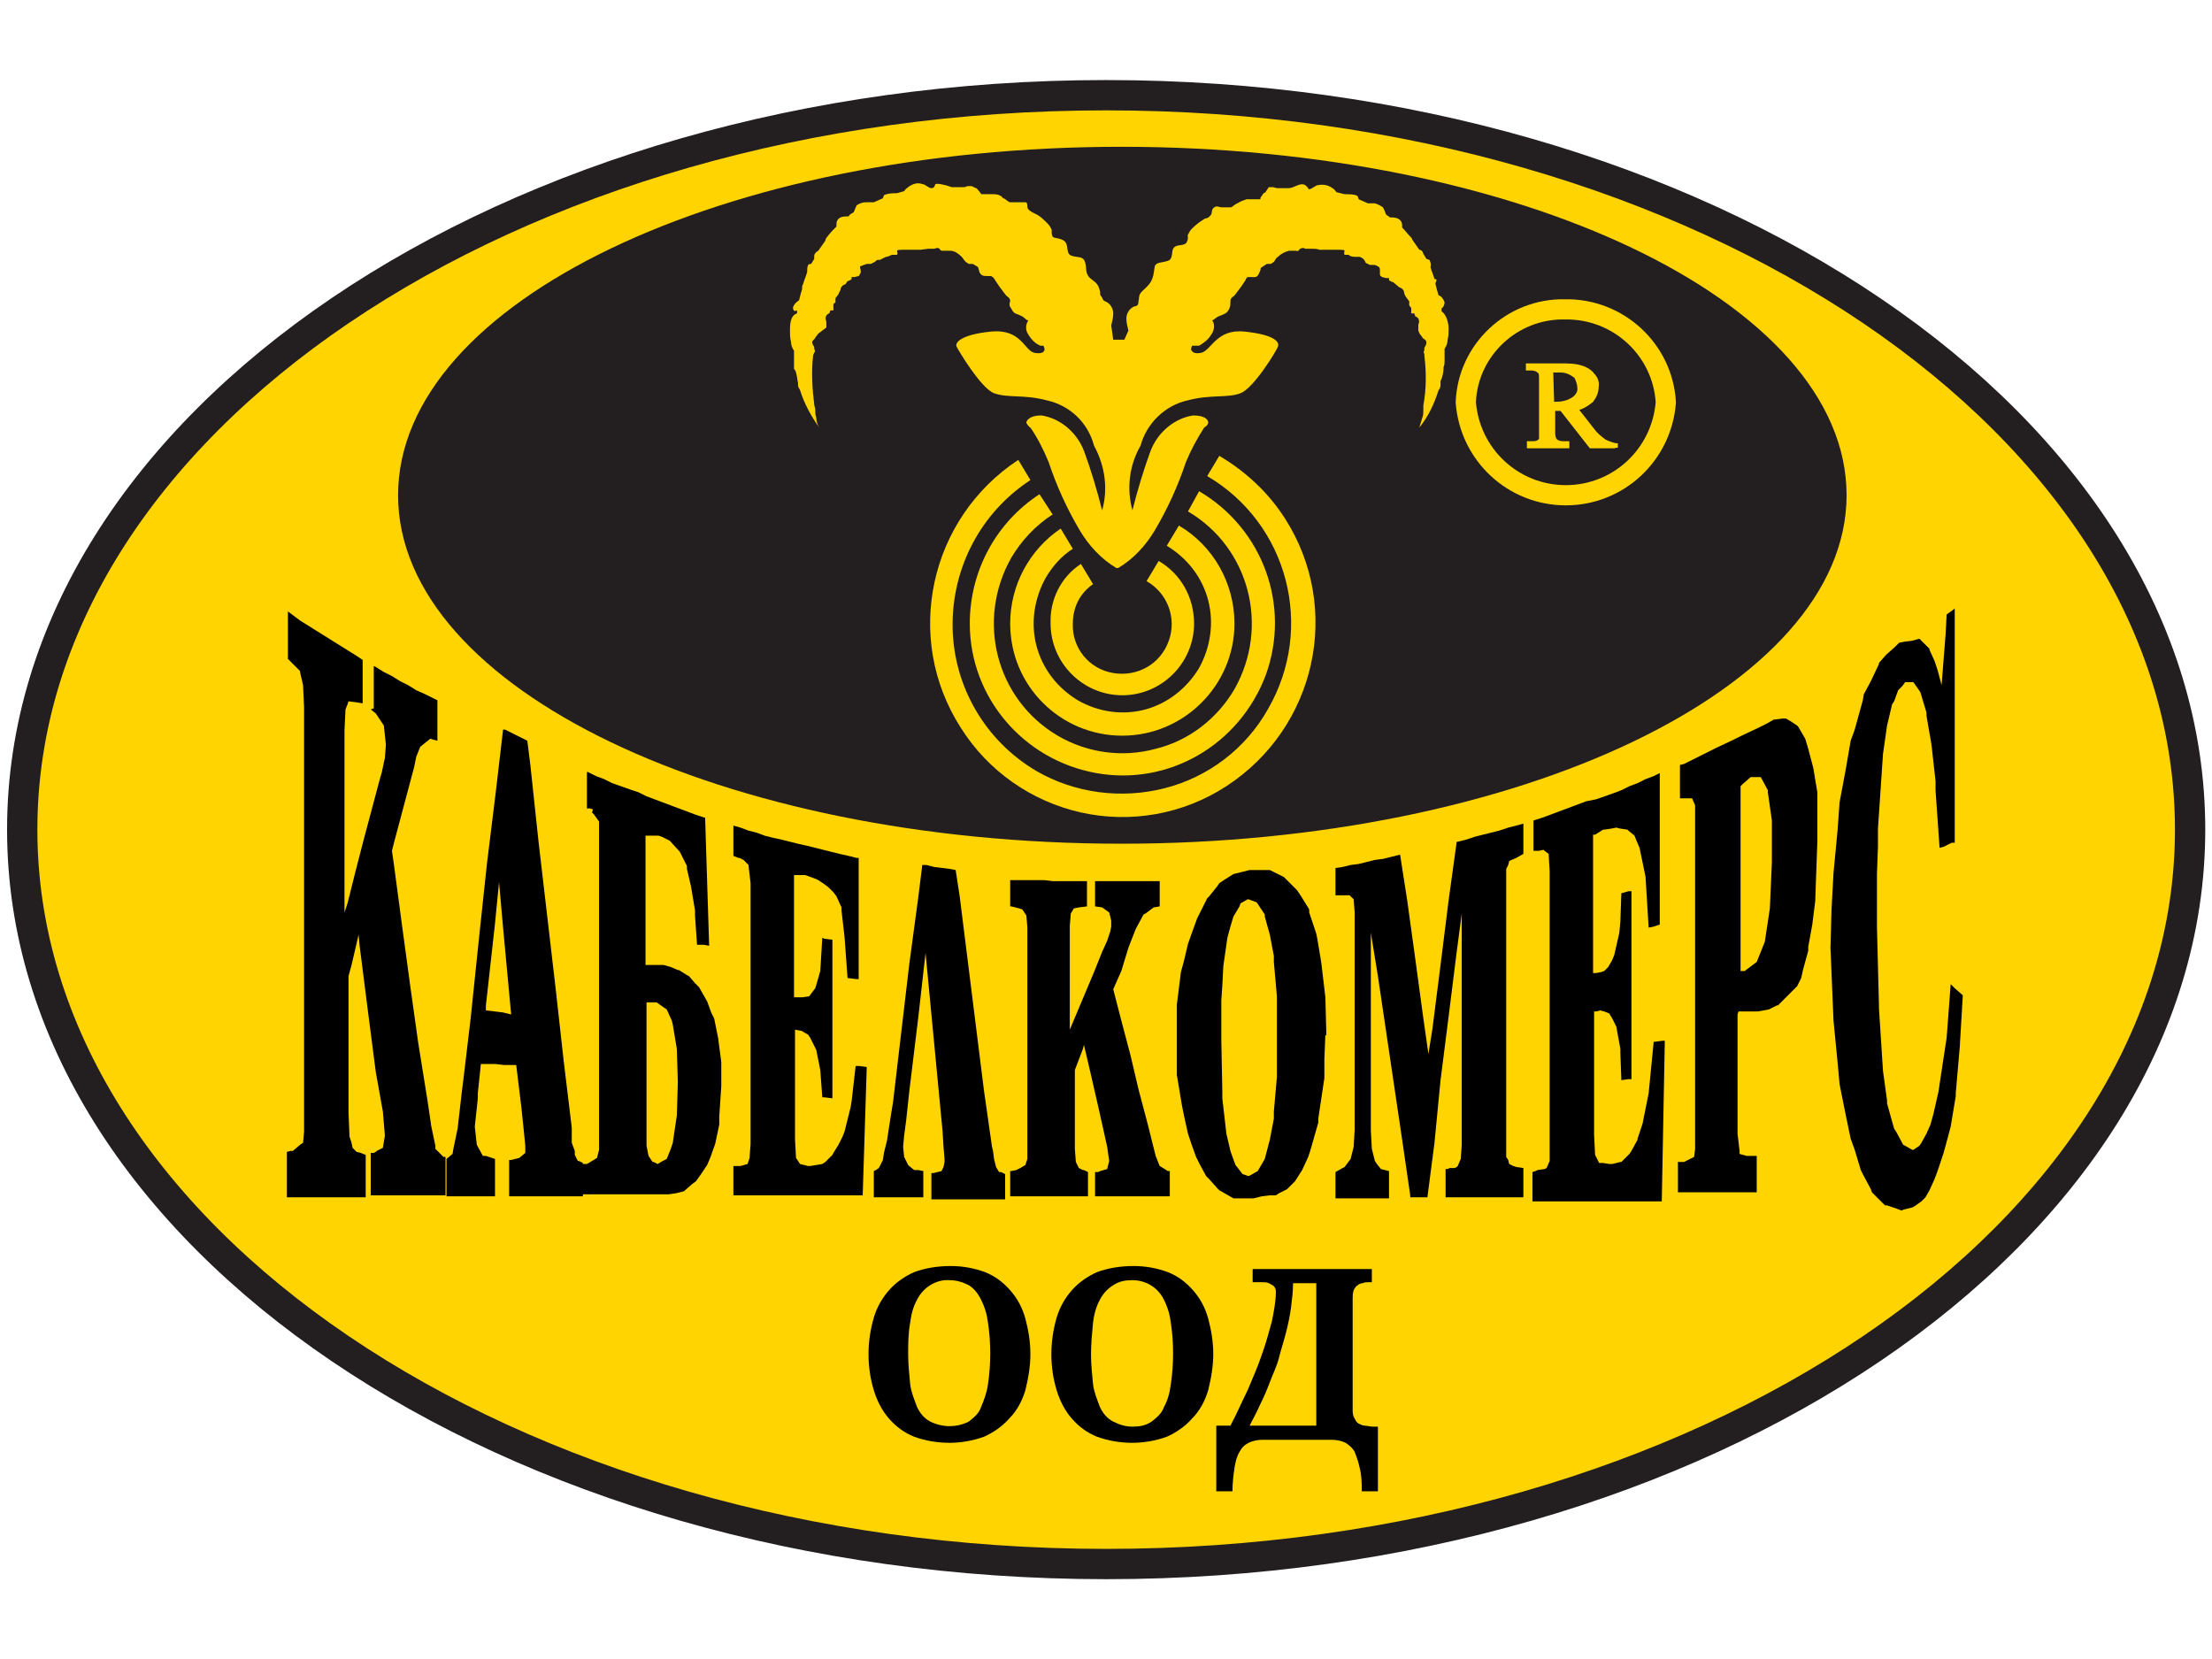
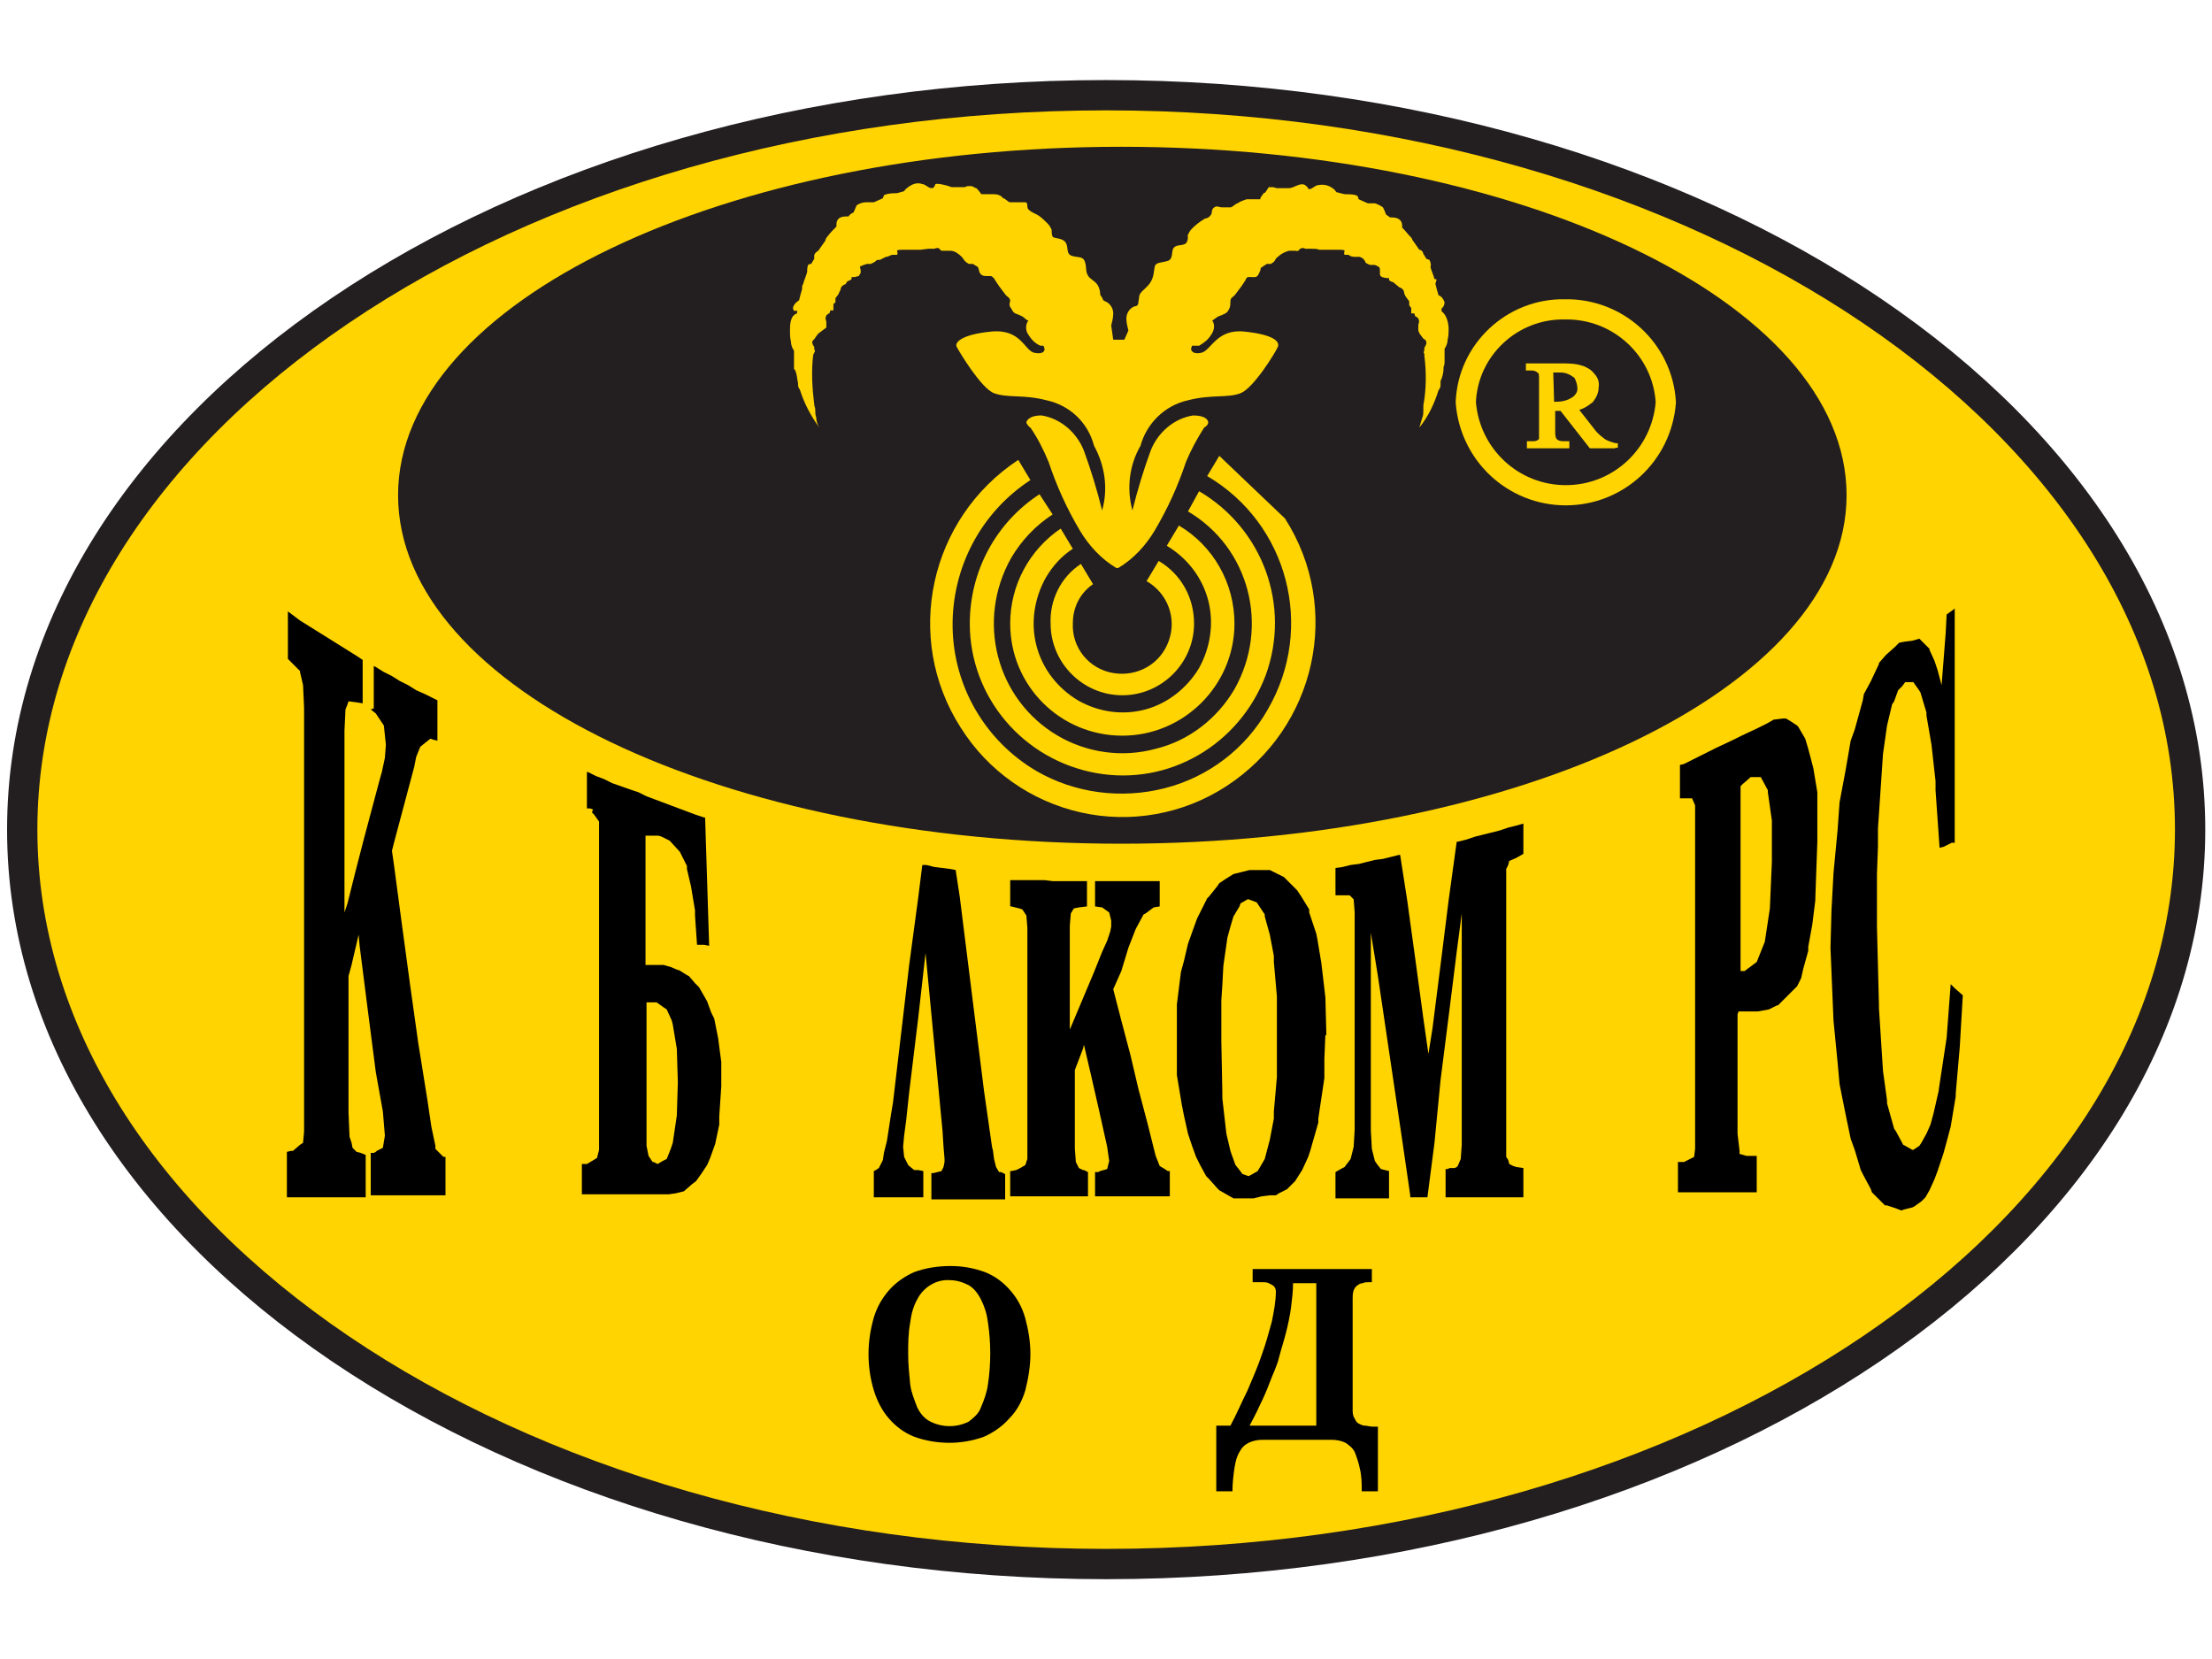
<svg xmlns="http://www.w3.org/2000/svg" id="body_1" width="300" height="225">
  <g transform="matrix(0.293 0 0 0.293 0 0)">
    <g transform="matrix(4.676 0 0 4.676 0 33.315)"> </g>
    <path transform="matrix(4.676 0 0 4.676 0 33.315)" d="M109.5 2.3C 168.6 2.3 216.8 35 216.8 75C 216.8 115 168.6 147.7 109.5 147.7C 50.4 147.7 2.2 115.1 2.2 75C 2.2 34.9 50.4 2.3 109.5 2.3z" stroke="#231F20" stroke-width="3" fill="#FFD400" fill-rule="nonzero" />
    <g transform="matrix(4.676 0 0 4.676 0 33.315)"> </g>
    <path transform="matrix(4.676 0 0 4.676 0 33.315)" d="M111 7.8C 150.3 7.8 182.4 23.1 182.4 41.9C 182.4 60.6 150.3 76 111 76C 71.7 76 39.8 60.7 39.8 41.9C 39.8 23.1 71.8 7.8 111 7.8z" stroke="#231F20" stroke-width="0.789" fill="#231F20" fill-rule="nonzero" />
    <g transform="matrix(4.676 0 0 4.676 0 33.315)"> </g>
    <path transform="matrix(4.676 0 0 4.676 0 33.315)" d="M154.9 23.5C 160.2 23.4 164.6 27.5 164.9 32.7C 164.5 37.9 160.2 41.9 155 41.9C 149.8 41.9 145.5 37.9 145.1 32.7C 145.3 27.5 149.7 23.4 154.9 23.5z" stroke="#FFD400" stroke-width="2" fill="#231F20" fill-rule="nonzero" />
    <g transform="matrix(4.676 0 0 4.676 0 33.315)"> </g>
    <path transform="matrix(4.676 0 0 4.676 0 33.315)" d="M159.9 37L157.5 37L154.6 33.3L153.7 33.3L153.7 35.6C 153.7 35.9 153.7 36.2 153.9 36.5C 154.1 36.7 154.4 36.8 154.7 36.8L154.7 36.8L155.1 36.8L155.1 37L151.4 37L151.4 36.8L151.8 36.8C 152.1 36.8 152.4 36.7 152.6 36.4C 152.6 36.1 152.6 35.8 152.6 35.6L152.6 35.6L152.6 30.5C 152.6 30 152.6 29.7 152.4 29.6C 152.2 29.4 151.9 29.3 151.6 29.3L151.6 29.3L151.3 29.3L151.3 29.1L154.5 29.1C 155.2 29.1 155.9 29.1 156.5 29.3C 156.9 29.4 157.4 29.7 157.6 30C 157.9 30.3 158.1 30.7 158 31.2C 158 31.7 157.8 32.1 157.5 32.5C 157 32.9 156.5 33.2 155.9 33.3L155.9 33.3L157.7 35.6C 158 36 158.4 36.3 158.8 36.6C 159.2 36.8 159.5 36.9 159.9 37L159.9 37L159.9 37.2L159.9 37zM153.6 32.9L153.9 32.9C 154.6 32.9 155.2 32.8 155.8 32.4C 156.1 32.2 156.4 31.8 156.4 31.4C 156.4 31 156.3 30.6 156.1 30.2C 156.1 30.1 156 30.1 155.9 30C 155.5 29.7 155 29.5 154.5 29.5C 154.2 29.5 153.8 29.5 153.5 29.5L153.5 29.5L153.6 32.9z" stroke="#FFD400" stroke-width="0.5" fill="#FFD400" fill-rule="nonzero" />
    <g transform="matrix(4.676 0 0 4.676 0 33.315)"> </g>
    <path transform="matrix(4.676 0 0 4.676 0 33.315)" d="M36.2 107.2L36.2 111.4L28.4 111.4L28.4 106.9L28.8 106.8L29 106.8L29.7 106.2L30 106L30.1 104.9L30.1 102.9L30.1 62.9L30 60.7L29.7 59.4L29.7 59.3L28.9 58.5L28.5 58.1L28.5 53.4L28.9 53.7L29.7 54.3L30.5 54.8L31.3 55.3L32.1 55.8L32.9 56.3L33.7 56.8L34.5 57.3L35.3 57.8L35.9 58.2L35.9 62.5L35.3 62.4L34.5 62.3L34.4 62.6L34.2 63.1L34.1 65.2L34.1 83.2L34.4 82.3L35.2 79.1L36 76L36.8 73L37.6 70L37.8 69.3L38.1 67.9L38.2 66.6L38 64.7L37.6 64.1L37.2 63.5L36.7 63.1L37 63L37 58.8L37.2 58.9L38 59.4L38.8 59.8L39.6 60.3L40.4 60.7L41.2 61.2L42.1 61.6L42.9 62L43.3 62.2L43.3 66.2L42.9 66.1L42.6 66L42.1 66.4L41.6 66.8L41.2 67.8L41 68.8L40.6 70.3L39.8 73.3L39 76.3L38.8 77.1L39 78.5L39.8 84.5L40.6 90.4L41.4 96.1L42.3 101.7L42.7 104.4L43.1 106.3L43.1 106.6L43.9 107.4L44 107.4L44.1 107.4L44.1 111.2L36.7 111.2L36.7 107L37 107L37.2 106.9L37.3 106.8L37.9 106.5L38.1 105.3L37.9 102.9L37.2 99L36.4 92.8L35.6 86.5L35.5 85.4L34.8 88.4L34.5 89.5L34.5 103L34.6 105.4L34.8 106L34.9 106.5L35.3 106.9L35.7 107L36.2 107.2z" stroke="none" fill="#000000" fill-rule="nonzero" />
    <g transform="matrix(4.676 0 0 4.676 0 33.315)"> </g>
-     <path transform="matrix(4.676 0 0 4.676 0 33.315)" d="M51.1 98.3L49.9 98.3L49 98.2L47.6 98.2L47.3 101.1L47.3 101.6L47 104.4L47.2 106.2L47.8 107.3L48.1 107.3L49 107.6L49 111.3L44.2 111.3L44.2 107.6L44.8 107.1L44.9 106.5L45.3 104.6L45.7 101.1L45.9 99.5L46.6 93.6L47.4 85.9L48.2 78.4L49.1 71.1L49.8 65.1L50 65.1L50.8 65.5L51.6 65.9L52.2 66.2L52.5 68.6L53.3 76.1L55 90.7L55.8 97.9L56.6 104.5L56.6 106L56.9 106.8L56.9 107.2L57.2 107.8L57.3 107.8L57.7 108L57.7 111.3L50.4 111.3L50.4 107.7L50.6 107.7L51.4 107.5L52 107L52 106.3L51.8 104.3L51.6 102.4L51.1 98.3zM48.1 92.9L49 93L49.8 93.1L50.6 93.3L49.8 84.7L49.4 80.2L49 84.3L48.1 92.4L48.1 92.8L48.1 92.8z" stroke="none" fill="#000000" fill-rule="nonzero" />
    <g transform="matrix(4.676 0 0 4.676 0 33.315)"> </g>
    <path transform="matrix(4.676 0 0 4.676 0 33.315)" d="M58.1 72.7L58.1 69.3L58.2 69.3L59 69.7L59.8 70L60.6 70.4L62.3 71L63.2 71.3L64 71.7L64.8 72L65.6 72.3L66.4 72.6L67.2 72.9L68 73.2L68.8 73.5L69.7 73.8L69.8 73.8L70.2 86.5L69.7 86.4L69 86.4L68.8 83.5L68.8 83L68.4 80.6L68 78.9L68 78.6L67.3 77.2L66.3 76.1L65.5 75.7L65.2 75.6L63.9 75.6L63.9 88.4L65.7 88.4L66.4 88.6L67.1 88.9L67.2 88.9L68 89.4L68.2 89.5L68.8 90.2L69.2 90.6L69.6 91.3L70 92L70.4 93.1L70.7 93.7L71.1 95.7L71.2 96.5L71.4 98L71.4 100.4L71.2 103.4L71.2 104.2L70.8 106.1L70.3 107.5L70 108.2L69.4 109.1L68.9 109.8L68.5 110.1L67.7 110.8L66.9 111L66.2 111.1L57.6 111.1L57.6 108.1L58.1 108.1L58.6 107.8L59.1 107.5L59.3 106.7L59.3 74.2L58.8 73.5L58.6 73.3L58.7 73L58.4 72.9L58.1 72.9L58.1 72.7zM64 92.1L64 106.3L64.2 107.3L64.6 107.9L64.7 107.9L65.1 108.1L65.6 107.8L66 107.6L66.4 106.6L66.6 106L67 103.3L67.1 100L67 96.7L66.6 94.3L66.5 93.9L66 92.8L65.7 92.6L65 92.1L64 92.1z" stroke="none" fill="#000000" fill-rule="nonzero" />
    <g transform="matrix(4.676 0 0 4.676 0 33.315)"> </g>
-     <path transform="matrix(4.676 0 0 4.676 0 33.315)" d="M78.7 91.6L79.2 91.6L79.4 91.6L80.1 91.5L80.7 90.7L80.8 90.4L81.2 89L81.4 85.7L81.6 85.8L82.4 85.9L82.4 101.6L81.6 101.5L81.4 101.5L81.2 98.8L80.8 96.8L80.2 95.6L80 95.3L79.3 94.9L79.2 94.9L78.7 94.8L78.7 105.7L78.8 107.5L79.2 108.1L80 108.3L80.2 108.3L80.8 108.2L81.4 108.1L81.7 107.9L82.4 107.2L82.5 107L83 106.2L83.4 105.4L83.6 104.9L84.2 102.5L84.3 101.9L84.7 98.4L85.1 98.4L85.8 98.5L85.4 111.2L72.6 111.2L72.6 108.3L72.9 108.3L73.2 108.3L73.3 108.3L74 108.1L74.1 107.8L74.2 107.5L74.3 106.1L74.3 80.3L74.1 78.6L74.1 78.5L73.6 78L73.2 77.8L73.1 77.8L72.6 77.6L72.6 74.6L73.3 74.8L74.1 75.1L74.9 75.3L75.7 75.6L76.5 75.8L77.4 76L78.2 76.2L79 76.4L79.9 76.6L80.7 76.8L81.5 77L82.3 77.2L83.1 77.4L84 77.6L84.8 77.8L85 77.8L85 89.8L84.8 89.8L84 89.7L83.9 89.7L83.6 85.6L83.3 83L83.3 82.7L82.8 81.6L82.5 81.2L82 80.7L81.6 80.4L81 80L80.8 79.9L80 79.6L79.7 79.5L78.6 79.5L78.6 91.6L78.7 91.6z" stroke="none" fill="#000000" fill-rule="nonzero" />
    <g transform="matrix(4.676 0 0 4.676 0 33.315)"> </g>
    <path transform="matrix(4.676 0 0 4.676 0 33.315)" d="M91.7 86.5L90.9 93.6L90 101L89.7 103.8L89.5 105.3L89.4 106.4L89.5 107.4L89.9 108.2L90 108.3L90.5 108.7L90.9 108.7L91.4 108.8L91.4 111.4L86.5 111.4L86.5 108.8L86.7 108.7L87 108.5L87.4 107.7L87.5 107L87.8 105.8L88.2 103.2L88.4 102L89.2 95.2L90 88.4L90.9 81.7L91.3 78.5L91.7 78.5L92.5 78.7L93.3 78.8L94.1 78.9L94.6 79L95 81.6L95.8 88L96.6 94.4L97.4 100.8L98.2 106.4L98.3 106.8L98.4 107.6L98.6 108.4L98.9 108.9L99.1 108.9L99.5 109.1L99.5 111.6L92.2 111.6L92.2 109L92.4 109L93.2 108.8L93.4 108.4L93.5 107.9L93.5 107.7L93.5 107.6L93.4 106.4L93.3 104.8L91.6 87L91.7 86.5z" stroke="none" fill="#000000" fill-rule="nonzero" />
    <g transform="matrix(4.676 0 0 4.676 0 33.315)"> </g>
    <path transform="matrix(4.676 0 0 4.676 0 33.315)" d="M107.7 108.9L107.7 111.3L100 111.3L100 108.8L100.1 108.8L100.6 108.7L101 108.5L101.5 108.2L101.7 107.6L101.7 106.5L101.7 84.7L101.6 83.5L101.2 82.9L100.9 82.8L100.1 82.6L100 82.6L100 80L100.1 80L101 80L101.8 80L102.6 80L103.4 80L104.2 80.1L105.1 80.1L105.9 80.1L106.8 80.1L107.6 80.1L107.6 82.6L106.8 82.7L106.3 82.8L106 83.3L105.9 84.5L105.9 94.8L106.7 92.9L107.5 91L108.3 89.1L109.1 87.1L109.6 86L109.9 85.1L110 84.6L110 84.2L110 84L109.8 83.2L109.1 82.7L108.4 82.6L108.4 80.1L109.2 80.1L110 80.1L112.5 80.1L113.4 80.1L114.2 80.1L114.8 80.1L114.8 82.6L114.2 82.7L113.4 83.3L113.2 83.4L112.5 84.7L112.4 84.9L111.7 86.7L111 89L110.2 90.8L111 93.9L111.9 97.3L112.7 100.7L113.6 104.1L114.3 106.9L114.4 107.3L114.8 108.3L115.3 108.6L115.6 108.8L115.8 108.8L115.8 111.3L108.4 111.3L108.4 108.9L108.7 108.9L108.9 108.8L109.6 108.6L109.8 107.8L109.6 106.4L108.8 102.8L108 99.3L107.3 96.3L107.2 96.7L106.4 98.8L106.4 106.6L106.5 107.9L106.8 108.5L107.2 108.7L107.3 108.7L107.7 108.9z" stroke="none" fill="#000000" fill-rule="nonzero" />
    <g transform="matrix(4.676 0 0 4.676 0 33.315)"> </g>
    <path transform="matrix(4.676 0 0 4.676 0 33.315)" d="M131.2 95.3L131.1 97.7L131.1 99.6L130.5 103.6L130.5 104L129.7 106.8L129.5 107.4L128.9 108.7L128.2 109.8L127.4 110.6L126.6 111L126.3 111.2L125.7 111.2L124.9 111.3L124.1 111.5L123.3 111.5L122.1 111.5L121.4 111.1L120.7 110.7L120.5 110.5L119.7 109.6L119.4 109.3L118.8 108.2L118.4 107.4L118 106.3L117.6 105.1L117.2 103.3L117 102.3L116.5 99.3L116.5 92.3L116.9 89.1L117.2 88L117.6 86.3L118.1 84.9L118.5 83.8L118.9 83L119.5 81.8L119.7 81.6L120.5 80.6L120.7 80.3L121.3 79.9L122.1 79.4L122.9 79.2L123.7 79L125.7 79L126.3 79.3L127.1 79.7L128.4 81L128.8 81.6L129.6 82.9L129.6 83.2L130.3 85.3L130.4 85.8L130.8 88.2L131.2 91.6L131.3 95.4L131.2 95.3zM123.8 109.2L124.5 108.8L125.2 107.6L125.7 105.7L126.1 103.6L126.1 102.9L126.4 99.5L126.4 91.5L126.1 88.1L126.1 87.5L125.7 85.4L125.2 83.6L125.2 83.4L124.4 82.2L123.6 81.9L123.5 81.9L122.8 82.3L122.7 82.6L122.1 83.6L121.8 84.6L121.5 85.7L121.1 88.5L121 90.4L120.9 91.9L120.9 95.9L121 101L121 101.6L121.4 105.1L121.8 106.8L121.9 107.1L122.3 108.2L122.7 108.7L123 109.1L123.6 109.3L123.8 109.2z" stroke="none" fill="#000000" fill-rule="nonzero" />
    <g transform="matrix(4.676 0 0 4.676 0 33.315)"> </g>
    <path transform="matrix(4.676 0 0 4.676 0 33.315)" d="M132.2 81.4L132.2 78.8L132.9 78.7L133.7 78.5L134.5 78.4L135.3 78.2L136.1 78L136.9 77.9L137.7 77.7L138.5 77.5L138.6 77.5L139.3 82L140.1 87.8L140.9 93.7L141.4 97.2L141.8 94.7L142.6 88.4L143.4 82L144.2 76.2L144.3 76.2L145.1 76L146 75.7L146.8 75.5L147.6 75.3L148.4 75.1L149.3 74.8L150.1 74.6L150.8 74.4L150.8 77.4L150.1 77.8L149.4 78.1L149.3 78.5L149.1 78.9L149.1 80.3L149.1 106L149.1 107.4L149.3 107.7L149.4 108.1L149.8 108.3L150.1 108.4L150.8 108.5L150.8 111.4L143.1 111.4L143.1 108.6L143.3 108.6L143.5 108.5L143.8 108.5L144 108.5L144.2 108.4L144.3 108.3L144.6 107.6L144.7 106.2L144.7 83.3L144.2 87.1L143.4 93.5L142.6 99.8L142 106L141.3 111.4L139.6 111.4L139.6 111.2L138.8 105.7L138 100.3L137.2 94.9L136.4 89.5L135.7 85.2L135.7 104.8L135.8 106.6L136.1 107.8L136.3 108.1L136.7 108.6L137.1 108.7L137.5 108.8L137.5 111.5L132.2 111.5L132.2 108.9L132.9 108.5L133.1 108.4L133.7 107.6L133.8 107.2L134 106.4L134.1 104.7L134.1 83.2L134 81.9L133.8 81.7L133.6 81.5L132.9 81.5L132.2 81.5L132.2 81.4z" stroke="none" fill="#000000" fill-rule="nonzero" />
    <g transform="matrix(4.676 0 0 4.676 0 33.315)"> </g>
-     <path transform="matrix(4.676 0 0 4.676 0 33.315)" d="M157.8 89.2L158 89.2L158.5 89.1L158.8 89L159.2 88.6L159.6 87.9L159.8 87.4L160.3 85.2L160.4 84.1L160.5 81.3L161.2 81.1L161.5 81.1L161.5 99.7L161.2 99.7L160.5 99.8L160.4 97.1L160.4 96.7L160 94.5L159.6 93.7L159.3 93.2L158.8 93L158.4 92.9L158 93L157.8 93L157.8 105.2L157.9 107.2L158.3 108L158.7 108L159.3 108.1L159.6 108.1L160.4 107.9L160.5 107.9L161.3 107.1L161.5 106.8L162.1 105.7L162.1 105.6L162.6 104.1L162.9 102.6L163.2 101.1L163.7 96L163.8 96L164.6 95.9L164.8 95.9L164.6 106.5L164.5 111.8L151.7 111.8L151.7 108.9L152 108.8L152.2 108.7L152.9 108.6L153.1 108.5L153.4 107.8L153.4 106.3L153.4 79.1L153.3 77.4L152.9 77.1L152.8 77L152.3 77.1L152.1 77.1L151.8 77.1L151.8 74.1L152.1 74L153 73.7L153.8 73.4L154.6 73.1L155.4 72.8L156.2 72.5L157 72.2L158 72L159.7 71.4L160.5 71.1L161.3 70.7L162.1 70.4L162.9 70L163.7 69.7L164.3 69.4L164.3 84.4L163.7 84.6L163.2 84.7L162.9 79.8L162.9 79.7L162.3 76.8L162 76.1L161.8 75.6L161.2 75.1L161.1 75L160.4 74.9L160 74.8L159.5 74.9L158.8 75L158.7 75L157.9 75.5L157.7 75.5L157.7 89.2L157.8 89.2z" stroke="none" fill="#000000" fill-rule="nonzero" />
    <g transform="matrix(4.676 0 0 4.676 0 33.315)"> </g>
    <path transform="matrix(4.676 0 0 4.676 0 33.315)" d="M172 93.3L172 105.1L172.2 106.8L172.2 107.1L172.9 107.3L173.9 107.3L173.9 110.9L166.1 110.9L166.1 107.9L166.7 107.9L167.3 107.6L167.7 107.4L167.8 106.6L167.8 72.6L167.5 71.9L166.3 71.9L166.3 68.6L166.7 68.5L167.5 68.1L168.3 67.7L169.1 67.3L169.9 66.9L171.6 66.1L172.4 65.7L174.1 64.9L174.9 64.5L175.6 64.1L175.7 64.1L176.5 64L176.8 64L177.3 64.3L177.9 64.7L178 64.8L178.7 66L179 67L179.5 68.9L179.9 71.3L179.9 76.2L179.7 81.8L179.7 82L179.4 84.4L179 86.6L179 87L178.5 88.8L178.3 89.7L177.9 90.5L177.5 90.9L176.7 91.7L176 92.4L175.9 92.4L175.1 92.8L174 93L172.1 93L172 93.3zM172 89L172.7 89L173.1 88.7L173.9 88.1L174.7 86.1L175.2 82.8L175.4 78.2L175.4 74.1L175 71.3L175 71.1L174.3 69.8L173.3 69.8L172.5 70.5L172.3 70.7L172.3 89.3L172 89z" stroke="none" fill="#000000" fill-rule="nonzero" />
    <g transform="matrix(4.676 0 0 4.676 0 33.315)"> </g>
    <path transform="matrix(4.676 0 0 4.676 0 33.315)" d="M193.3 76.3L193.2 76.3L192.4 76.7L192 76.8L191.6 71.1L191.6 70.2L191.2 66.6L190.7 63.7L190.7 63.4L190.1 61.4L189.9 61.1L189.4 60.4L188.6 60.4L188.3 60.8L187.9 61.2L187.5 62.3L187.3 62.6L186.8 64.7L186.6 66.1L186.4 67.5L185.9 74.9L185.9 76.7L185.8 79.4L185.8 84.6L186 92.4L186 92.7L186.4 98.9L186.8 101.8L186.8 102.1L187.5 104.6L187.7 104.9L188.4 106.2L188.6 106.3L189.3 106.7L189.4 106.7L190 106.3L190.2 106L190.7 105.1L191.1 104.2L191.4 103.1L191.9 100.9L192 100.2L192.7 95.6L193.1 90.3L193.5 90.7L194.3 91.4L194 96.5L193.6 101.1L193.6 101.4L193.1 104.4L192.7 105.9L192.4 107L191.8 108.8L191.5 109.6L191 110.7L190.6 111.4L190.2 111.8L189.5 112.3L189.3 112.4L188.5 112.6L188.2 112.7L187.7 112.5L186.8 112.2L186.6 112.2L186 111.6L185.3 110.9L185.2 110.6L184.4 109.1L184.2 108.7L183.6 106.7L183.2 105.6L182.7 103.2L182.1 100.2L181.9 98L181.5 93.9L181.2 86.7L181.3 83L181.5 79.3L181.9 75.1L182.1 72.3L182.7 69.1L183.2 66.2L183.6 65.1L184.4 62.2L184.5 61.6L185.2 60.3L186 58.6L186 58.5L186.7 57.7L187.6 56.9L188 56.5L188.5 56.4L189.3 56.3L190 56.1L190.2 56.3L191 57.1L191 57.2L191.5 58.3L191.8 59.2L192.2 60.7L192.6 55.6L192.7 53.7L193.4 53.2L193.5 53.1L193.5 76.3L193.3 76.3z" stroke="none" fill="#000000" fill-rule="nonzero" />
    <g transform="matrix(4.676 0 0 4.676 0 33.315)"> </g>
    <path transform="matrix(4.676 0 0 4.676 0 33.315)" d="M110.5 49.1C 109 48.2 107.8 46.9 106.9 45.4C 105.6 43.2 104.6 41 103.8 38.6C 103.3 37.4 102.7 36.2 102 35.2C 101.9 35.2 101.6 34.8 101.6 34.7C 101.6 34.6 101.8 34 103.1 34C 105 34.3 106.6 35.7 107.3 37.5C 108 39.4 108.6 41.4 109.1 43.4C 109.7 41.3 109.4 39 108.3 37C 107.7 34.7 105.9 33 103.6 32.5C 101.3 31.9 99.8 32.3 98.4 31.8C 97.1 31.3 94.9 27.6 94.7 27.2C 94.5 26.8 95.1 26 98.1 25.7C 101.1 25.4 101.4 27.6 102.4 27.8C 103.5 28 103.4 27.4 103.4 27.4L103.4 27.4L103.3 27.1L103 27.1C 102.5 26.9 102.1 26.5 101.8 26C 101.5 25.6 101.5 25 101.8 24.6C 101.6 24.6 101.4 24.3 101.2 24.2C 101 24.1 100.8 24 100.5 23.9C 100.3 23.8 100.2 23.6 100.1 23.4C 99.9 23.2 99.9 22.9 100 22.7C 100 22.3 99.7 22.3 99.5 22L99.5 22L98.9 21.2L98.5 20.6C 98.4 20.4 98.3 20.3 98.1 20.2C 98 20.2 97.9 20.2 97.8 20.2C 97.4 20.2 97.2 20.2 97 19.9C 96.9 19.7 96.9 19.5 96.8 19.3L96.8 19.3L96.3 19L95.9 19L95.6 18.8C 95.4 18.6 95.3 18.4 95.2 18.3C 94.9 18 94.5 17.7 94.1 17.7L94.1 17.7L93.4 17.7C 93.2 17.7 93.1 17.7 93 17.5C 92.9 17.4 92.7 17.4 92.5 17.5L92.5 17.5L91.9 17.5L91.1 17.6L90.6 17.6C 90.2 17.6 89.7 17.6 89.3 17.6C 89.2 17.6 88.8 17.6 88.8 17.7C 88.8 17.8 88.9 17.9 88.8 18.1L88.8 18.1L88.4 18.1C 88.1 18.1 88 18.3 87.7 18.3L87.7 18.3L87.1 18.6L86.9 18.6C 86.8 18.6 86.7 18.7 86.6 18.8L86.6 18.8L86.2 19L85.8 19C 85.6 19.1 85.4 19.1 85.3 19.2C 85.1 19.2 85.1 19.3 85.2 19.6L85.2 19.6L85.2 19.9C 85.1 20 85.1 20.1 85 20.2L85 20.2L84.6 20.3C 84.5 20.3 84.4 20.3 84.3 20.3L84.3 20.3L84.3 20.5C 84.2 20.6 84 20.7 83.9 20.7L83.9 20.7L83.7 21C 83.4 21.1 83.2 21.3 83.2 21.6C 83.1 21.7 83.1 21.8 83 22L83 22L82.7 22.4C 82.7 22.5 82.7 22.7 82.7 22.8C 82.7 22.9 82.5 22.8 82.5 23.1C 82.5 23.2 82.5 23.3 82.5 23.5L82.5 23.5L82.5 23.6L82.2 23.6L82.1 23.9C 82 23.9 81.9 24 81.8 24.1C 81.7 24.3 81.7 24.5 81.8 24.7L81.8 24.7L81.8 25.3L81 25.9L80.7 26.3C 80.7 26.4 80.5 26.5 80.4 26.7C 80.4 26.9 80.5 27.1 80.6 27.2L80.6 27.2L80.6 27.4C 80.7 27.7 80.7 27.6 80.6 27.8L80.6 27.8L80.5 28C 80.3 29.6 80.4 31.3 80.6 32.9C 80.6 33.1 80.7 33.2 80.7 33.4C 80.7 33.7 80.7 33.9 80.8 34.2C 80.8 34.5 80.9 34.9 81.1 35.2C 80.3 34.1 79.6 32.8 79.2 31.5C 79.1 31.3 79 31.2 79 31L79 31L79 30.8C 78.9 30.4 78.9 29.9 78.7 29.5L78.7 29.5L78.6 29.4C 78.6 29.2 78.6 29 78.6 28.8C 78.6 28.5 78.6 28.2 78.6 27.9L78.6 27.9L78.6 27.6C 78.4 27.3 78.3 27 78.3 26.7C 78.2 26.3 78.2 26 78.2 25.6C 78.2 25.1 78.2 24.1 78.9 23.9L78.9 23.9L78.9 23.6C 78.7 23.7 78.5 23.7 78.5 23.3C 78.6 23 78.8 22.8 79.1 22.6C 79.2 22.2 79.3 21.8 79.4 21.5L79.4 21.5L79.4 21.4C 79.4 21.3 79.4 21.1 79.5 21C 79.6 20.6 79.8 20.2 79.9 19.8C 79.9 19.6 79.9 19.3 80 19.1C 80.1 19 80.2 19 80.3 19L80.3 19L80.6 18.5L80.6 18.2C 80.6 18 80.8 17.8 81 17.7L81 17.7L81.7 16.7C 81.7 16.6 81.8 16.4 81.9 16.3C 82.2 15.9 82.5 15.6 82.8 15.3L82.8 15.3L82.8 15.1C 82.8 14.5 83.2 14.3 83.8 14.3L83.8 14.3L84 14.3C 84.1 14.1 84.3 14 84.5 13.9C 84.6 13.7 84.7 13.4 84.8 13.2C 85.1 13 85.4 12.9 85.7 12.9C 85.9 12.9 86.2 12.9 86.5 12.9L86.5 12.9L87.4 12.5C 87.4 12.4 87.5 12.3 87.5 12.2C 87.9 12 88.4 12 88.8 12L88.8 12L89.5 11.8C 89.6 11.6 89.8 11.5 89.9 11.4C 90.3 11.1 90.8 10.9 91.3 11.1C 91.6 11.1 91.9 11.5 92.2 11.5C 92.5 11.5 92.5 11.3 92.6 11.1C 92.8 11 93.7 11.2 94.2 11.4C 94.3 11.4 94.5 11.4 94.6 11.4L94.6 11.4L95.4 11.4C 95.7 11.4 95.6 11.3 95.8 11.3L95.8 11.3L96.2 11.3L96.6 11.5L96.7 11.5C 96.6 11.5 96.7 11.5 97 11.9C 97.3 12.3 97 12 97.2 12.1C 97.4 12.1 97.2 12.1 97.5 12.1C 97.8 12.1 98.1 12.1 98.4 12.1C 98.7 12.1 99.1 12.2 99.3 12.5C 99.5 12.5 99.8 12.9 100 12.9L100 12.9L101.5 12.9C 101.8 12.9 101.6 13.4 101.8 13.6C 102 13.8 102.2 13.9 102.4 14C 102.9 14.2 103.3 14.6 103.7 15C 103.9 15.2 104 15.4 104.1 15.6C 104.1 15.8 104.1 16.1 104.2 16.3C 104.3 16.5 105.2 16.4 105.5 16.9C 105.8 17.4 105.5 18 106.1 18.2C 106.7 18.4 107.2 18.2 107.4 18.8C 107.6 19.4 107.4 19.8 107.8 20.3C 108.2 20.7 108.6 20.8 108.8 21.4C 109 22 108.8 21.9 109 22.2C 109.2 22.4 109.1 22.6 109.4 22.7C 109.9 22.9 110.2 23.4 110.2 23.9C 110.2 24.3 110.1 24.7 110 25.1L110 25.1L110.2 26.5L111.3 26.5L111.7 25.6C 111.6 25.2 111.5 24.8 111.5 24.4C 111.5 23.9 111.8 23.4 112.3 23.2C 112.6 23.2 112.7 23 112.7 22.7C 112.8 22.3 112.7 22.2 112.9 21.9C 113.1 21.6 113.6 21.3 113.9 20.8C 114.2 20.3 114.2 19.9 114.3 19.3C 114.4 18.8 115 18.9 115.6 18.7C 116.2 18.5 115.9 17.7 116.2 17.4C 116.5 17 117.3 17.3 117.5 16.8C 117.7 16.3 117.5 16.3 117.6 16.1C 117.7 15.9 117.8 15.7 118 15.5C 118.4 15.1 118.8 14.8 119.3 14.5C 119.5 14.5 119.7 14.4 119.9 14.1C 120 13.9 119.9 13.6 120.2 13.4C 120.5 13.2 120.6 13.4 121 13.4L121 13.4L121.8 13.4C 122 13.4 122.2 13.1 122.5 13C 122.8 12.8 123.1 12.7 123.4 12.6C 123.7 12.6 124 12.6 124.3 12.6L124.3 12.6L124.6 12.6C 124.9 12.6 124.7 12.6 124.8 12.4C 124.9 12.3 125 12.1 125.1 12C 125.1 11.9 125.4 12 125.2 12L125.2 12L125.6 11.4L126 11.4C 126.1 11.4 126.3 11.5 126.4 11.5L126.4 11.5L127.2 11.5C 127.3 11.5 127.5 11.5 127.6 11.5C 128.1 11.5 128.7 10.9 129.2 11.2C 129.7 11.6 129.4 11.6 129.6 11.6C 129.9 11.6 130.2 11.2 130.5 11.2C 131 11.1 131.5 11.2 131.9 11.5C 132.1 11.6 132.2 11.8 132.3 11.9L132.3 11.9L133.1 12.1C 133.5 12.1 134.2 12.1 134.4 12.3L134.4 12.3L134.5 12.6L135.4 13C 135.6 13 135.9 13 136.1 13C 136.4 13.1 136.6 13.2 136.9 13.4C 137 13.6 137.1 13.8 137.2 14.1C 137.3 14.2 137.5 14.3 137.6 14.4L137.6 14.4L137.8 14.4C 138.3 14.4 138.8 14.6 138.8 15.2L138.8 15.2L138.8 15.4C 139.1 15.7 139.4 16.1 139.7 16.4C 139.7 16.4 139.8 16.5 139.8 16.6L139.8 16.6L140.5 17.6C 140.7 17.6 140.9 17.8 140.9 18.1L140.9 18.1L140.9 18L141.2 18.5L141.5 18.6C 141.6 18.8 141.7 19.1 141.6 19.3C 141.7 19.7 141.9 20.1 142 20.5C 142.3 20.5 142.2 20.6 142.1 20.9C 142.1 21.1 142.1 20.9 142.1 21C 142.2 21.4 142.3 21.8 142.4 22.1C 142.7 22.2 142.9 22.5 143 22.8C 143 23 142.9 23.3 142.7 23.4L142.7 23.4L142.7 23.7C 143.2 24 143.4 24.9 143.4 25.4C 143.4 25.8 143.4 26.1 143.3 26.5C 143.3 26.8 143.2 27.1 143 27.4L143 27.4L143 27.7C 143 28 143 28.3 143 28.6C 143 28.8 143 29 142.9 29.2L142.9 29.2L142.9 29.3C 142.9 29.7 142.8 30.2 142.6 30.6L142.6 30.6L142.6 31C 142.6 31.2 142.5 31.4 142.4 31.5C 142 32.8 141.4 34.1 140.5 35.2C 140.6 34.9 140.7 34.5 140.8 34.2C 140.9 34 140.9 33.7 140.9 33.4L140.9 33.4L140.9 33C 141.2 31.4 141.2 29.7 141 28.1L141 28.1L141 27.9C 140.9 27.7 140.9 27.9 141 27.5L141 27.5L141 27.3C 141.1 27.1 141.2 27 141.2 26.8C 141.2 26.6 141.1 26.5 140.9 26.4L140.9 26.4L140.6 26C 140.5 25.9 140.5 25.8 140.4 25.6L140.4 25.6L140.4 25C 140.5 24.8 140.5 24.6 140.4 24.4C 140.3 24.3 140.2 24.2 140.1 24.2L140.1 24.2L140 23.9L139.7 23.9L139.7 23.4C 139.7 23.3 139.7 23.4 139.5 23.1C 139.5 23 139.5 22.8 139.5 22.7L139.5 22.7L139.2 22.3C 139.1 22.2 139.1 22.1 139 21.9C 139 21.6 138.8 21.4 138.5 21.3L138.5 21.3L137.9 20.8C 137.8 20.8 137.6 20.7 137.5 20.6L137.5 20.6L137.5 20.4C 137.4 20.4 137.3 20.4 137.2 20.4L137.2 20.4L136.8 20.3C 136.7 20.2 136.6 20.2 136.6 20L136.6 20L136.6 19.7C 136.6 19.5 136.6 19.4 136.5 19.3C 136.3 19.2 136.2 19.1 136 19.1L136 19.1L135.6 19.1L135.2 18.9C 135.1 18.6 134.9 18.4 134.6 18.3L134.6 18.3L134.2 18.3C 134 18.3 133.7 18.3 133.5 18.1L133.5 18.1L133.1 18.1C 133 17.9 133.1 17.8 133.1 17.7C 133.1 17.6 132.7 17.6 132.6 17.6C 132.2 17.6 131.7 17.6 131.3 17.6L131.3 17.6L130.6 17.6C 130.4 17.5 130.1 17.5 129.8 17.5L129.8 17.5L129.2 17.5C 129.1 17.4 128.9 17.4 128.7 17.5C 128.6 17.6 128.5 17.8 128.3 17.7L128.3 17.7L127.6 17.7C 127.2 17.8 126.8 18 126.5 18.3C 126.3 18.4 126.2 18.7 126.1 18.8L126.1 18.8L125.8 19L125.4 19L124.8 19.4C 124.8 19.6 124.7 19.8 124.6 20C 124.4 20.4 124.2 20.3 123.8 20.3C 123.7 20.3 123.6 20.3 123.5 20.3C 123.4 20.4 123.3 20.5 123.3 20.6L123.3 20.6L122.9 21.2L122.3 22C 122.1 22.3 121.8 22.3 121.8 22.7C 121.8 22.9 121.8 23.2 121.7 23.4C 121.6 23.6 121.5 23.8 121.3 23.9C 121.1 24 120.9 24.1 120.6 24.2C 120.4 24.3 120.2 24.5 120 24.6C 120.3 25 120.2 25.6 119.9 26C 119.6 26.5 119.2 26.8 118.7 27.1L118.7 27.1L118 27.1L117.9 27.4C 117.9 27.4 117.9 28 118.9 27.8C 119.9 27.6 120.4 25.4 123.2 25.7C 126.1 26 126.7 26.7 126.5 27.2C 126.3 27.7 124.1 31.3 122.8 31.8C 121.5 32.3 119.9 31.9 117.6 32.5C 115.3 33 113.5 34.8 112.9 37C 111.8 38.9 111.5 41.2 112.1 43.4C 112.6 41.4 113.2 39.4 113.9 37.5C 114.6 35.7 116.2 34.3 118.1 34C 119.4 34 119.6 34.5 119.6 34.7C 119.6 34.9 119.4 35.1 119.2 35.2C 118.5 36.3 117.9 37.4 117.4 38.6C 116.6 41 115.6 43.2 114.3 45.4C 113.4 46.9 112.2 48.2 110.7 49.1L110.7 49.1L110.2 49.1L110.5 49.1z" stroke="none" fill="#FFD400" fill-rule="nonzero" />
    <g transform="matrix(4.676 0 0 4.676 0 33.315)"> </g>
-     <path transform="matrix(4.676 0 0 4.676 0 33.315)" d="M104 54.6C 104 58.5 107.2 61.7 111.1 61.7C 115 61.7 118.2 58.5 118.2 54.6C 118.2 52 116.9 49.7 114.7 48.4L114.7 48.4L113.5 50.4C 115.6 51.6 116.5 54.1 115.7 56.3C 114.9 58.6 112.6 59.9 110.2 59.5C 107.8 59.1 106.1 57 106.2 54.6C 106.2 53 106.9 51.6 108.2 50.7L108.2 50.7L107 48.7C 105 50 103.9 52.3 104 54.6zM120.7 38L119.5 40C 127.5 44.7 130.2 55 125.5 63.1C 123.3 67 119.6 69.8 115.3 70.9C 111 72 106.4 71.4 102.6 69.2C 97.5 66.2 94.4 60.8 94.3 55C 94.2 49.1 97.1 43.6 102 40.4L102 40.4L100.8 38.4C 92 44.2 89.4 56 95.1 64.9C 97.8 69.2 102.1 72.2 107 73.3C 111.9 74.4 117.1 73.5 121.4 70.7C 130.3 64.9 132.9 53.1 127.2 44.2C 125.6 41.7 123.4 39.6 120.7 38zM100 54.6C 100 60.8 105 65.7 111.1 65.7C 117.2 65.7 122.2 60.7 122.2 54.6C 122.2 50.6 120.1 46.9 116.7 44.9L116.7 44.9L115.5 46.9C 117.5 48.1 119 50 119.6 52.3C 120.2 54.6 119.8 57 118.7 59C 117.5 61 115.6 62.5 113.4 63.1C 111.2 63.7 108.8 63.4 106.7 62.2C 104.7 61 103.2 59.1 102.6 56.8C 102 54.5 102.4 52.1 103.5 50.1C 104.2 48.9 105.1 47.9 106.2 47.2L106.2 47.2L105 45.2C 101.9 47.3 100 50.8 100 54.6zM96 54.6C 96 61.9 101.3 68.1 108.5 69.4C 115.7 70.7 122.7 66.6 125.3 59.7C 127.8 52.8 125 45.2 118.7 41.5L118.7 41.5L117.6 43.5C 123.7 47.1 125.7 54.9 122.2 61.1C 120.5 64 117.7 66.2 114.4 67C 111.1 67.9 107.6 67.4 104.7 65.7C 98.6 62.1 96.6 54.3 100.1 48.1C 101.1 46.4 102.5 44.9 104.2 43.8L104.2 43.8L102.9 41.8C 98.6 44.6 96 49.4 96 54.6z" stroke="none" fill="#FFD400" fill-rule="nonzero" />
+     <path transform="matrix(4.676 0 0 4.676 0 33.315)" d="M104 54.6C 104 58.5 107.2 61.7 111.1 61.7C 115 61.7 118.2 58.5 118.2 54.6C 118.2 52 116.9 49.7 114.7 48.4L114.7 48.4L113.5 50.4C 115.6 51.6 116.5 54.1 115.7 56.3C 114.9 58.6 112.6 59.9 110.2 59.5C 107.8 59.1 106.1 57 106.2 54.6C 106.2 53 106.9 51.6 108.2 50.7L108.2 50.7L107 48.7C 105 50 103.9 52.3 104 54.6zM120.7 38L119.5 40C 127.5 44.7 130.2 55 125.5 63.1C 123.3 67 119.6 69.8 115.3 70.9C 111 72 106.4 71.4 102.6 69.2C 97.5 66.2 94.4 60.8 94.3 55C 94.2 49.1 97.1 43.6 102 40.4L102 40.4L100.8 38.4C 92 44.2 89.4 56 95.1 64.9C 97.8 69.2 102.1 72.2 107 73.3C 111.9 74.4 117.1 73.5 121.4 70.7C 130.3 64.9 132.9 53.1 127.2 44.2zM100 54.6C 100 60.8 105 65.7 111.1 65.7C 117.2 65.7 122.2 60.7 122.2 54.6C 122.2 50.6 120.1 46.9 116.7 44.9L116.7 44.9L115.5 46.9C 117.5 48.1 119 50 119.6 52.3C 120.2 54.6 119.8 57 118.7 59C 117.5 61 115.6 62.5 113.4 63.1C 111.2 63.7 108.8 63.4 106.7 62.2C 104.7 61 103.2 59.1 102.6 56.8C 102 54.5 102.4 52.1 103.5 50.1C 104.2 48.9 105.1 47.9 106.2 47.2L106.2 47.2L105 45.2C 101.9 47.3 100 50.8 100 54.6zM96 54.6C 96 61.9 101.3 68.1 108.5 69.4C 115.7 70.7 122.7 66.6 125.3 59.7C 127.8 52.8 125 45.2 118.7 41.5L118.7 41.5L117.6 43.5C 123.7 47.1 125.7 54.9 122.2 61.1C 120.5 64 117.7 66.2 114.4 67C 111.1 67.9 107.6 67.4 104.7 65.7C 98.6 62.1 96.6 54.3 100.1 48.1C 101.1 46.4 102.5 44.9 104.2 43.8L104.2 43.8L102.9 41.8C 98.6 44.6 96 49.4 96 54.6z" stroke="none" fill="#FFD400" fill-rule="nonzero" />
    <g transform="matrix(4.676 0 0 4.676 0 33.315)"> </g>
    <path transform="matrix(4.676 0 0 4.676 0 33.315)" d="M102 126.9C 102 128.1 101.8 129.3 101.5 130.5C 101.2 131.5 100.7 132.5 99.9 133.3C 99.2 134.1 98.3 134.7 97.4 135.1C 96.3 135.5 95.1 135.7 94 135.7C 92.8 135.7 91.6 135.5 90.5 135.1C 89.5 134.7 88.7 134.1 88 133.3C 87.3 132.5 86.8 131.5 86.5 130.5C 85.8 128.2 85.8 125.7 86.5 123.3C 86.8 122.3 87.3 121.4 88 120.6C 88.7 119.8 89.6 119.2 90.5 118.8C 91.6 118.4 92.8 118.2 94.1 118.2C 95.3 118.2 96.4 118.4 97.5 118.8C 98.5 119.2 99.3 119.8 100 120.6C 100.7 121.4 101.2 122.3 101.5 123.4C 101.8 124.5 102 125.7 102 126.9zM89.9 126.9C 89.9 127.9 90 128.9 90.1 129.9C 90.2 130.7 90.5 131.4 90.8 132.2C 91.1 132.8 91.5 133.3 92.1 133.6C 93.3 134.2 94.7 134.2 95.9 133.6C 96.4 133.2 96.9 132.8 97.1 132.2C 97.4 131.5 97.7 130.7 97.8 129.9C 98.1 127.9 98.1 125.8 97.8 123.8C 97.7 123 97.5 122.3 97.1 121.5C 96.8 120.9 96.4 120.4 95.9 120.1C 95.3 119.8 94.7 119.6 94 119.6C 92.7 119.5 91.4 120.3 90.8 121.5C 90.4 122.2 90.2 123 90.1 123.8C 89.9 124.9 89.9 125.9 89.9 126.9z" stroke="none" fill="#000000" fill-rule="nonzero" />
    <g transform="matrix(4.676 0 0 4.676 0 33.315)"> </g>
-     <path transform="matrix(4.676 0 0 4.676 0 33.315)" d="M120.1 126.9C 120.1 128.1 119.9 129.3 119.6 130.5C 119.3 131.5 118.8 132.5 118 133.3C 117.3 134.1 116.4 134.7 115.5 135.1C 114.4 135.5 113.2 135.7 112.1 135.7C 110.9 135.7 109.7 135.5 108.6 135.1C 107.6 134.7 106.8 134.1 106.1 133.3C 105.4 132.5 104.9 131.5 104.6 130.5C 103.9 128.2 103.9 125.7 104.6 123.3C 104.9 122.3 105.4 121.4 106.1 120.6C 106.8 119.8 107.7 119.2 108.6 118.8C 109.7 118.4 110.9 118.2 112.2 118.2C 113.4 118.2 114.5 118.4 115.6 118.8C 116.6 119.2 117.4 119.8 118.1 120.6C 118.8 121.4 119.3 122.3 119.6 123.4C 119.9 124.5 120.1 125.7 120.1 126.9zM108 126.9C 108 127.9 108.1 128.9 108.2 129.9C 108.3 130.7 108.6 131.4 108.9 132.2C 109.2 132.8 109.6 133.3 110.2 133.6C 110.8 133.9 111.4 134.1 112.1 134.1C 112.8 134.1 113.4 134 114 133.6C 114.5 133.2 115 132.8 115.2 132.2C 115.6 131.5 115.8 130.7 115.9 129.9C 116.2 127.9 116.2 125.8 115.9 123.8C 115.8 123 115.6 122.3 115.2 121.5C 114.6 120.3 113.4 119.6 112.1 119.6C 111.4 119.6 110.8 119.7 110.2 120.1C 109.7 120.4 109.2 120.9 108.9 121.5C 108.5 122.2 108.3 123 108.2 123.8C 108.1 124.9 108 125.9 108 126.9z" stroke="none" fill="#000000" fill-rule="nonzero" />
    <g transform="matrix(4.676 0 0 4.676 0 33.315)"> </g>
    <path transform="matrix(4.676 0 0 4.676 0 33.315)" d="M121.8 134C 122.4 132.9 122.9 131.7 123.5 130.5C 124 129.3 124.5 128.2 124.9 127C 125.3 125.9 125.6 124.8 125.9 123.7C 126.1 122.7 126.3 121.7 126.3 120.7C 126.3 120.5 126.2 120.3 126.1 120.2C 126 120.1 125.8 120 125.6 119.9C 125.4 119.8 125.2 119.8 124.9 119.8C 124.7 119.8 124.4 119.8 124.1 119.8L124.1 119.8L124 119.8L124 118.5L135.8 118.5L135.8 119.8L135.5 119.8C 135.3 119.8 135.1 119.8 134.9 119.9C 134.7 119.9 134.5 120 134.4 120.1C 134.2 120.2 134.1 120.4 134 120.6C 133.9 120.9 133.9 121.2 133.9 121.4L133.9 121.4L133.9 132.4C 133.9 132.7 133.9 133 134.1 133.3C 134.2 133.5 134.3 133.7 134.5 133.8C 134.7 133.9 134.9 134 135.1 134C 135.3 134 135.6 134.1 135.9 134.1L135.9 134.1L136.4 134.1L136.4 140.5L134.8 140.5C 134.8 139.7 134.8 139 134.6 138.2C 134.5 137.7 134.3 137.1 134.1 136.6C 133.9 136.2 133.5 135.9 133.2 135.7C 132.8 135.5 132.3 135.4 131.8 135.4L131.8 135.4L125 135.4C 124.5 135.4 124 135.5 123.6 135.7C 123.2 135.9 122.9 136.2 122.7 136.6C 122.4 137.1 122.3 137.6 122.2 138.2C 122.1 138.9 122 139.7 122 140.5L122 140.5L120.4 140.5L120.4 134L121.8 134zM128 119.9C 128 120.7 127.9 121.5 127.8 122.3C 127.7 123.1 127.5 124 127.3 124.8C 127.1 125.6 126.8 126.5 126.6 127.3C 126.4 128.1 126 128.9 125.7 129.7C 125.4 130.5 125.1 131.2 124.7 132C 124.4 132.7 124 133.4 123.7 134L123.7 134L130.3 134L130.3 119.9L128 119.9z" stroke="none" fill="#000000" fill-rule="nonzero" />
  </g>
</svg>